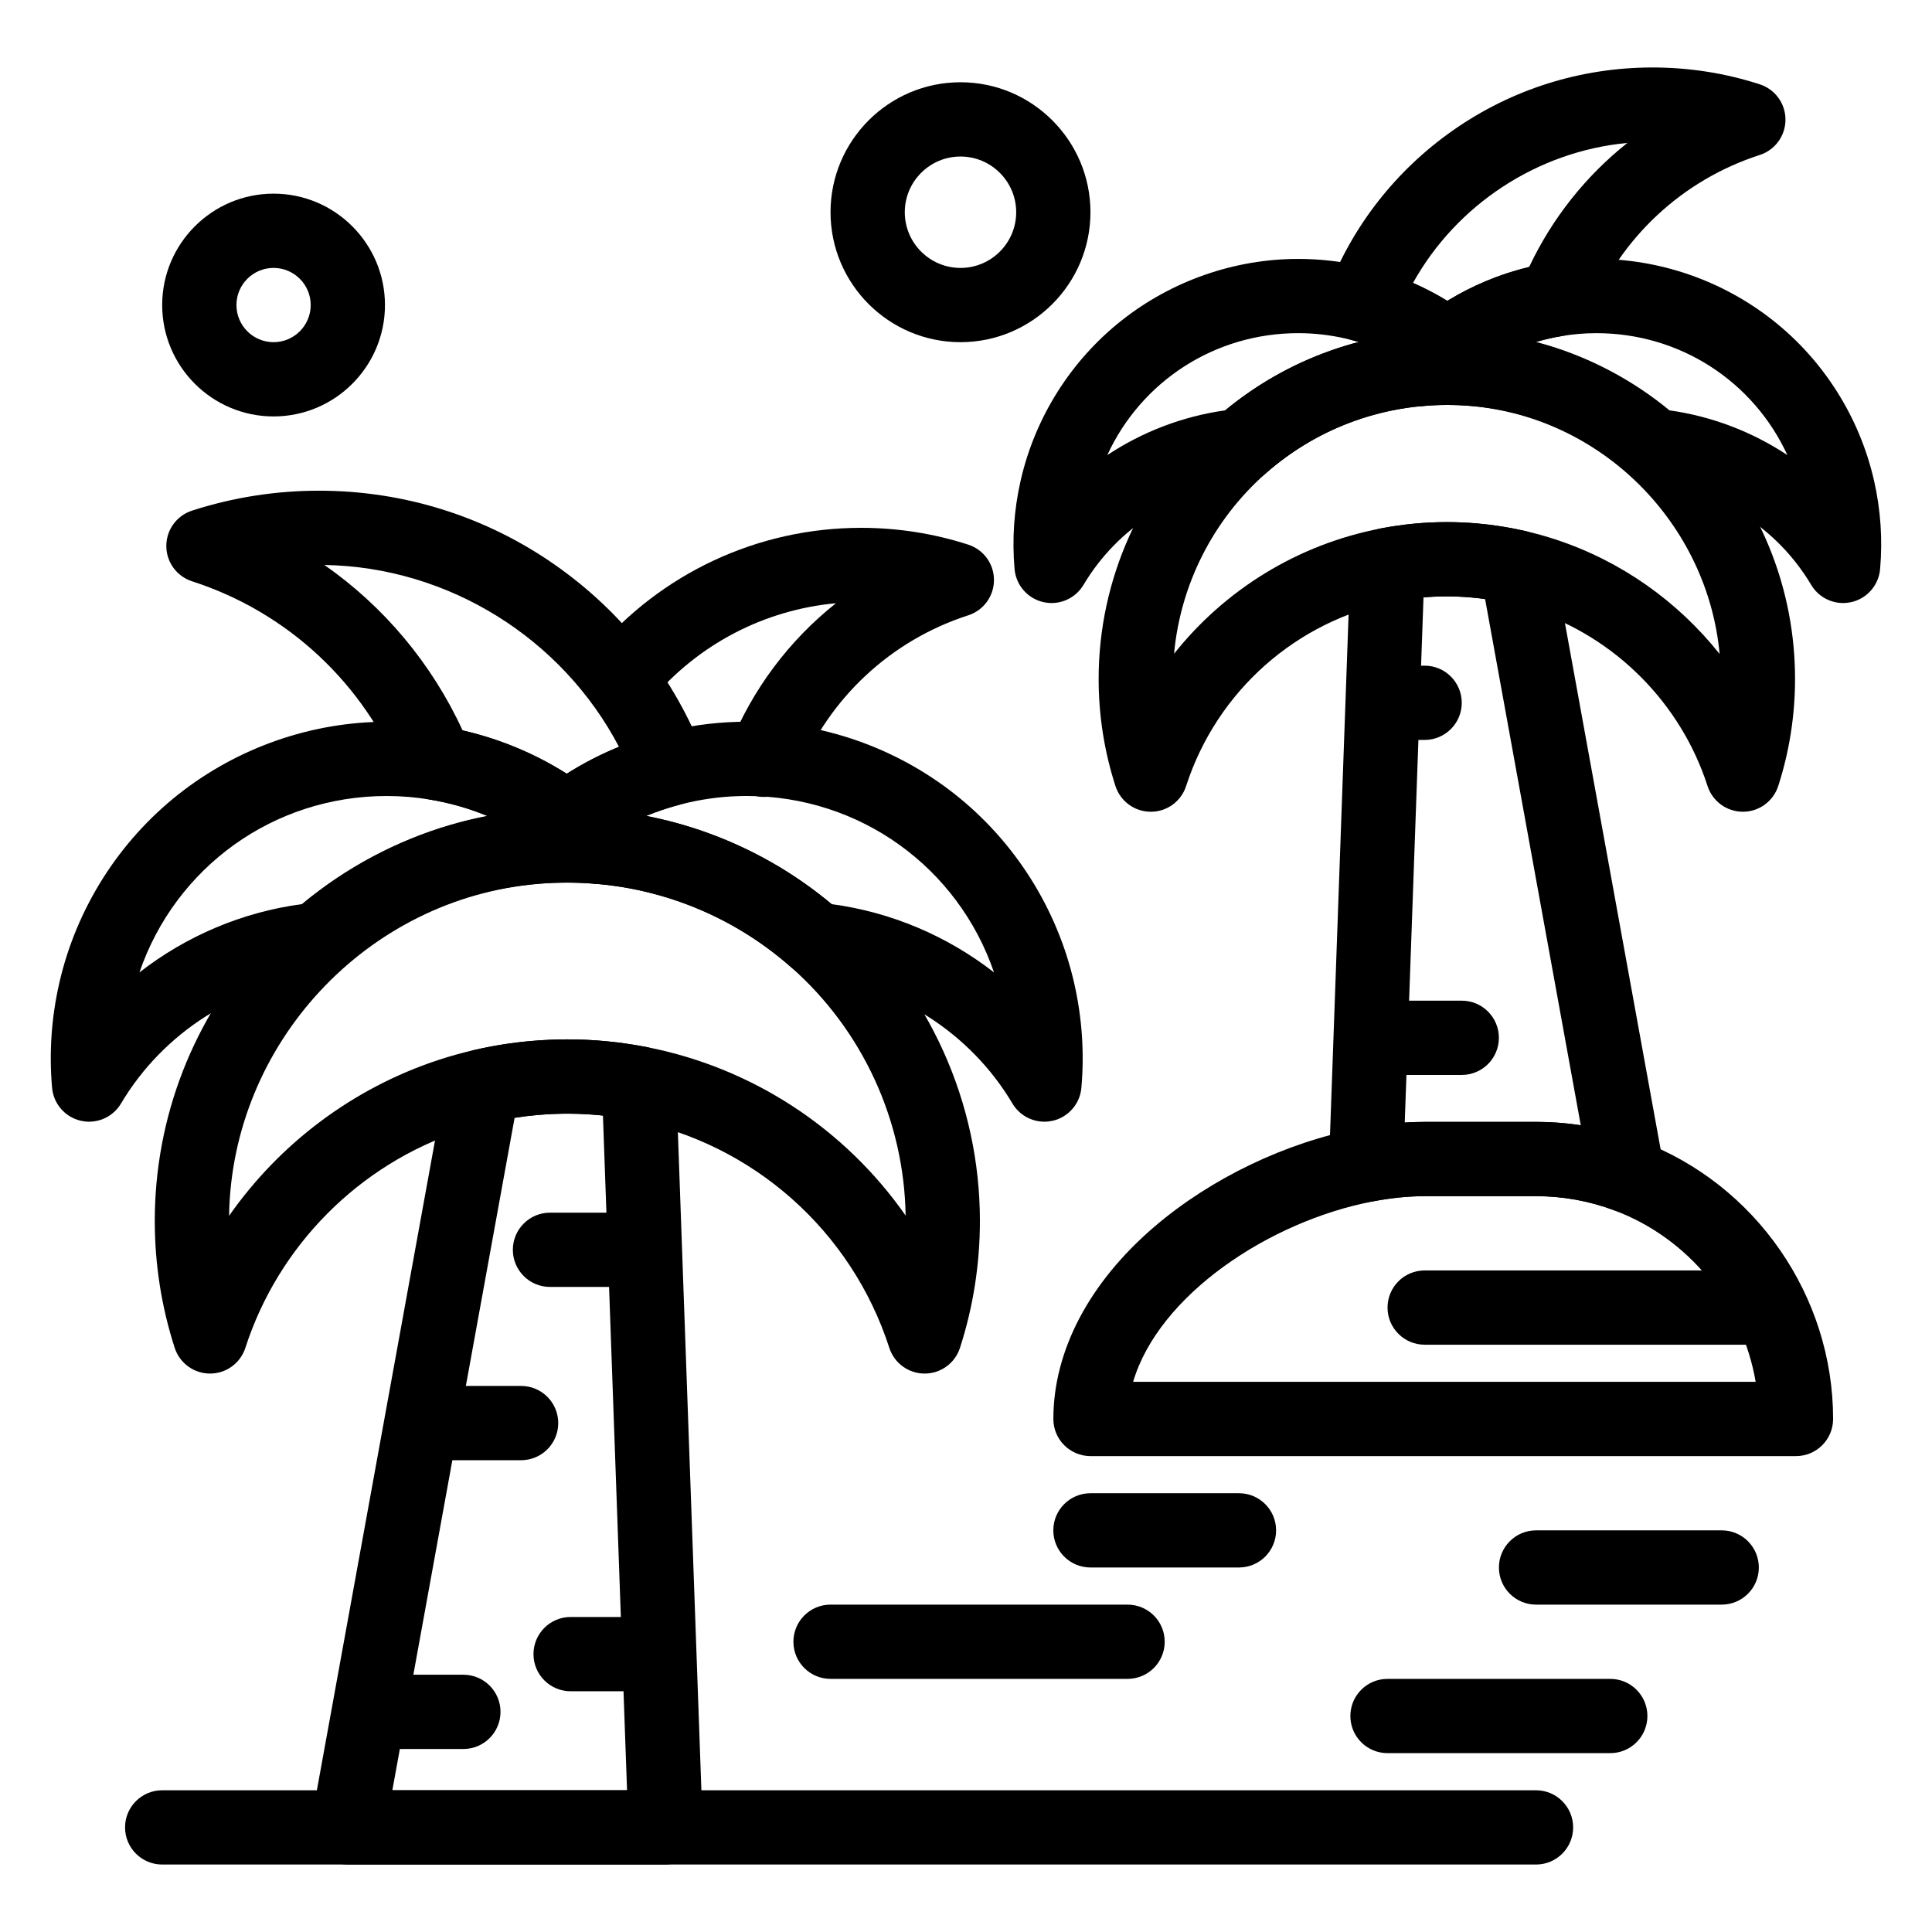
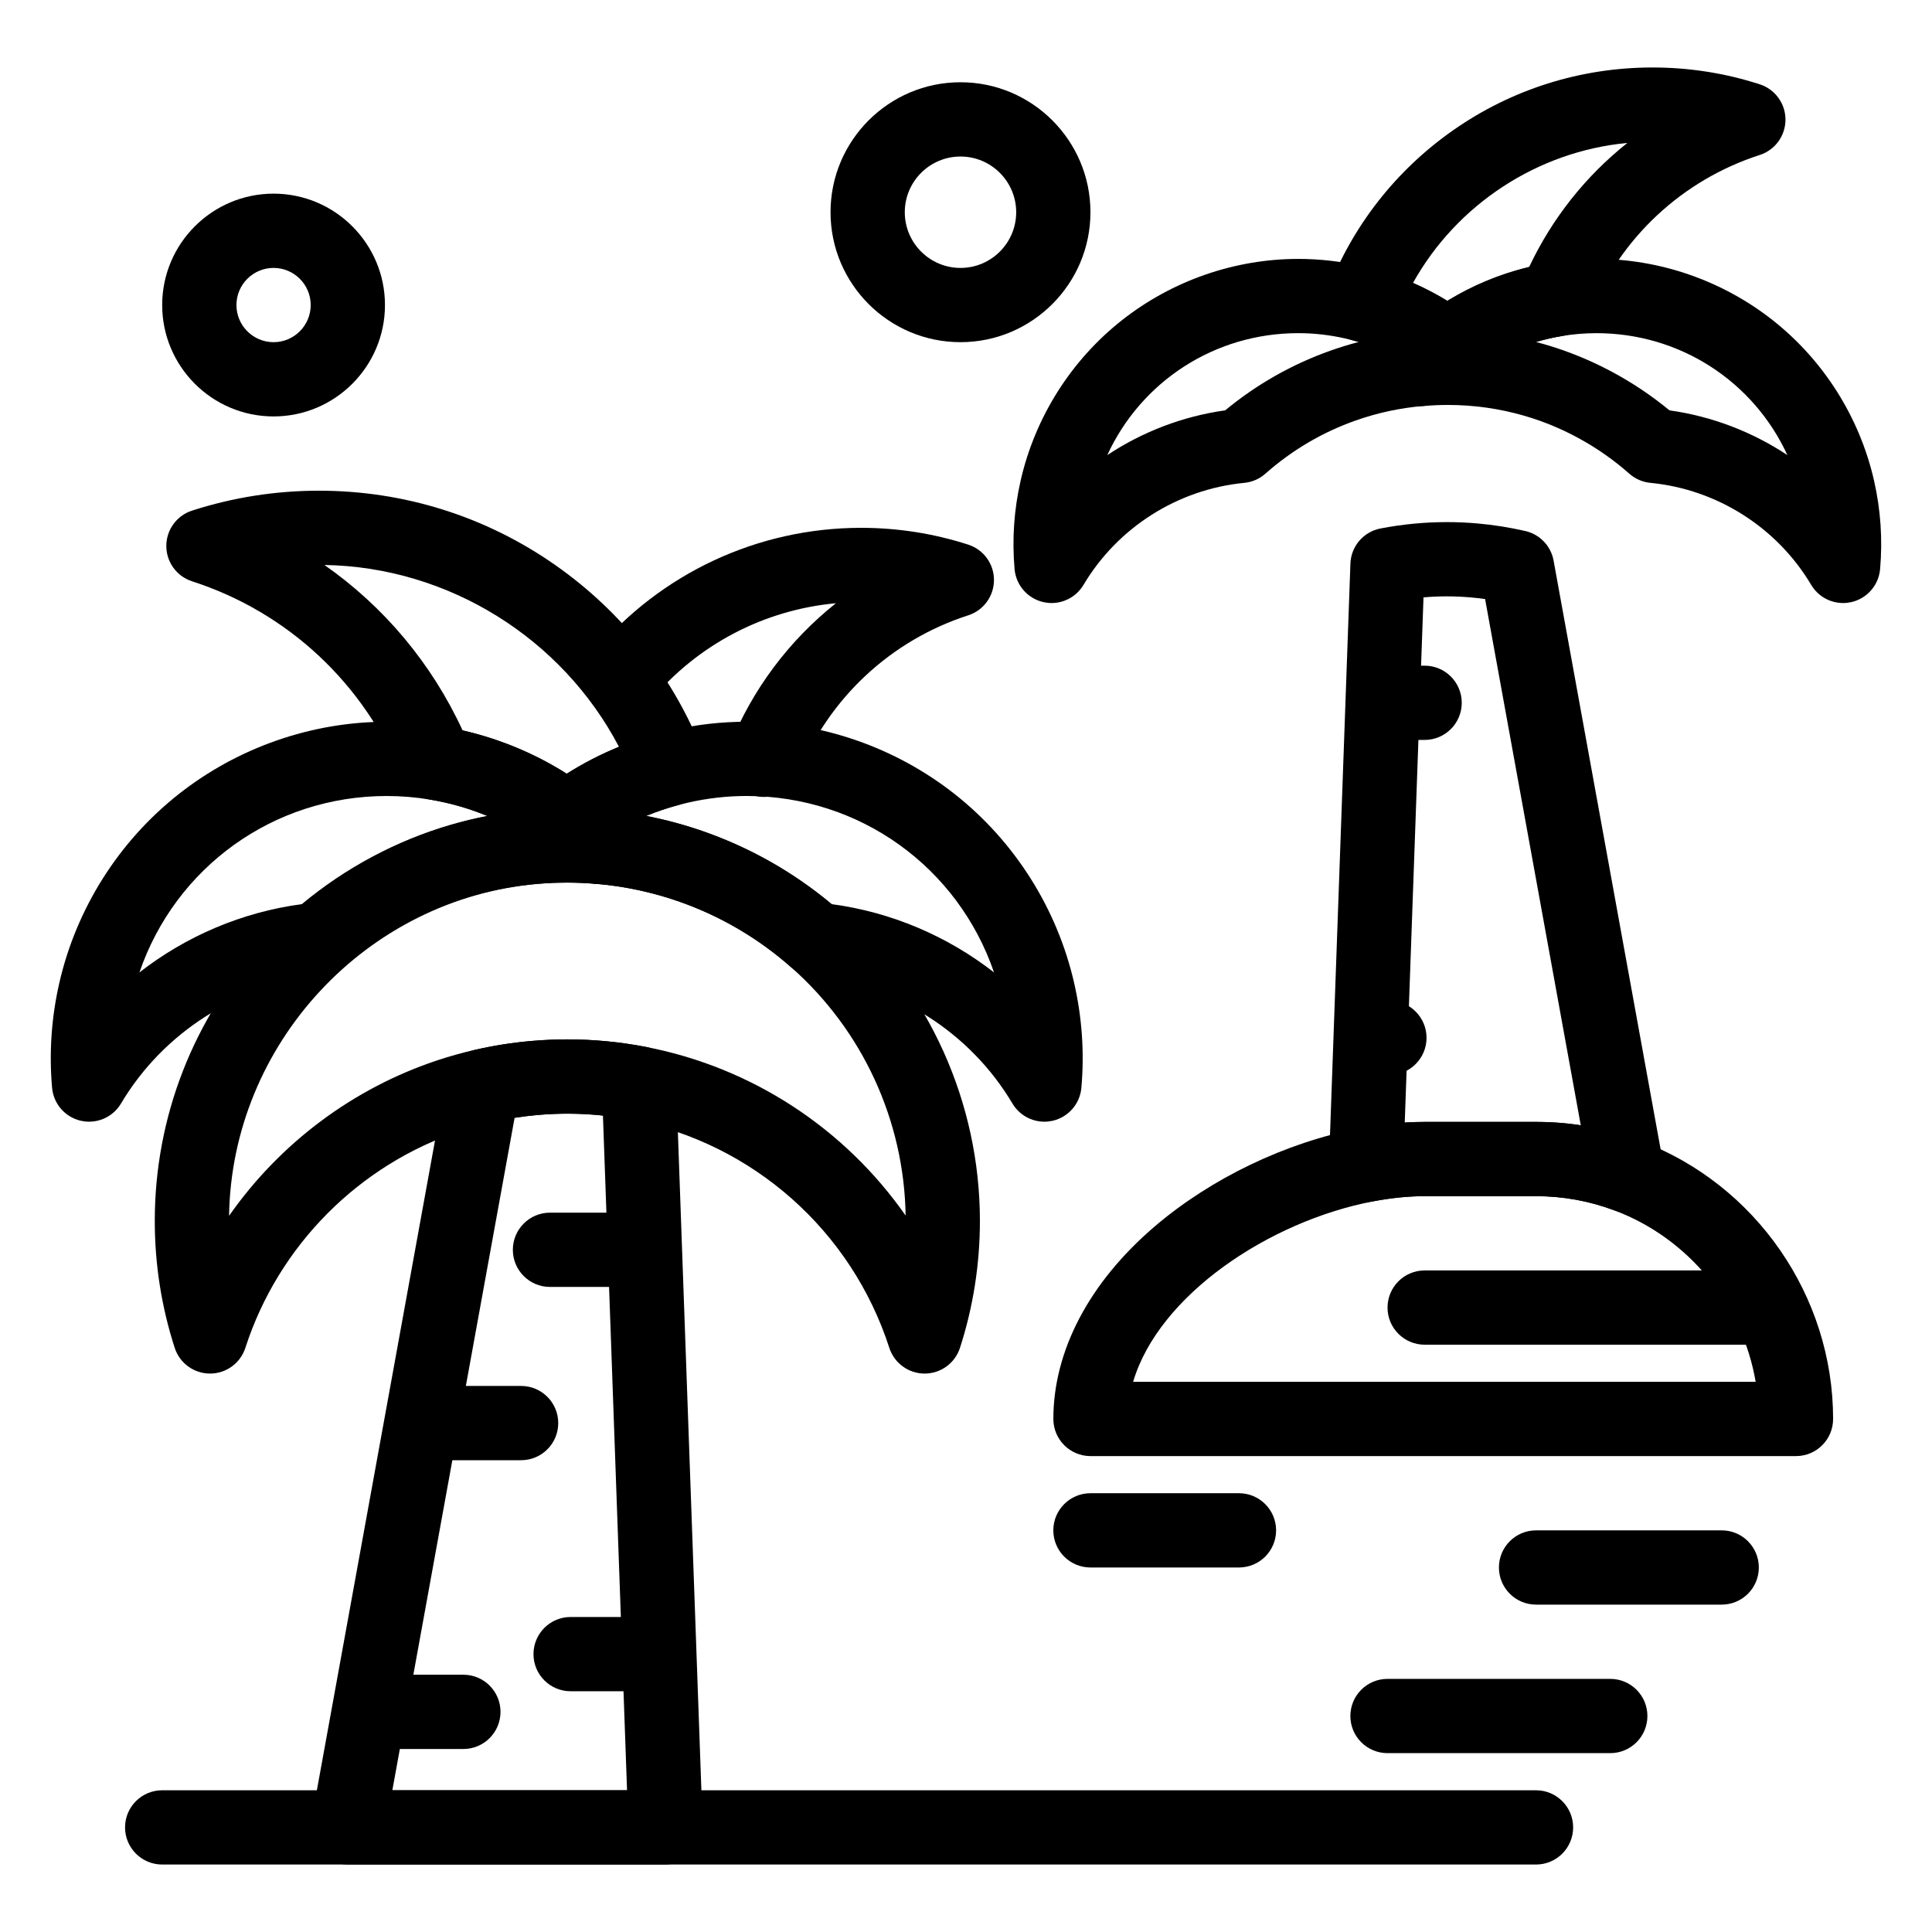
<svg xmlns="http://www.w3.org/2000/svg" fill="#000000" width="800px" height="800px" version="1.1" viewBox="144 144 512 512">
  <g>
    <path d="m312.71 592.2h-17.492c-5.434 0-9.84-4.406-9.84-9.84s4.406-9.84 9.84-9.84h17.492c5.434 0 9.84 4.406 9.84 9.84s-4.406 9.84-9.84 9.84z" />
    <path d="m282.1 530.97h-22.961c-5.434 0-9.84-4.406-9.84-9.84 0-5.434 4.406-9.84 9.84-9.84h22.961c5.434 0 9.84 4.406 9.84 9.84 0 5.434-4.406 9.84-9.84 9.84z" />
    <path d="m312.71 485.05h-22.961c-5.434 0-9.84-4.406-9.84-9.84 0-5.434 4.406-9.84 9.84-9.84h22.961c5.434 0 9.84 4.406 9.84 9.84 0 5.434-4.406 9.84-9.84 9.84z" />
    <path d="m266.8 607.5h-22.961c-5.434 0-9.84-4.406-9.84-9.84 0-5.434 4.406-9.84 9.84-9.84h22.961c5.434 0 9.84 4.406 9.84 9.84 0 5.434-4.406 9.84-9.84 9.84z" />
    <path d="m320.37 638.12h-84.184c-2.918 0-5.684-1.297-7.555-3.535s-2.648-5.195-2.125-8.066l35.715-196.43c0.703-3.867 3.641-6.945 7.469-7.828 4.953-1.141 10.016-1.945 15.043-2.383 3.254-0.285 6.492-0.43 9.621-0.43 6.945 0 13.961 0.676 20.848 2.004 4.5 0.867 7.805 4.731 7.969 9.309l7.043 197.16c0.094 2.668-0.898 5.262-2.754 7.184-1.863 1.922-4.418 3.008-7.09 3.008zm-72.395-19.68h62.199l-6.387-178.8c-5.715-0.605-11.367-0.668-17.348-0.148-2.019 0.176-4.043 0.426-6.062 0.742z" />
    <path d="m294.19 370.84c-2.082 0-4.164-0.66-5.914-1.977-7.824-5.883-16.668-9.98-26.277-12.168-1.285-0.293-2.602-0.551-4.019-0.789-3.379-0.566-6.223-2.848-7.504-6.027-9.977-24.75-30.238-43.645-55.586-51.832-4.062-1.312-6.816-5.094-6.816-9.363 0-4.269 2.754-8.051 6.816-9.363 10.852-3.508 22.168-5.281 33.637-5.281 22.562 0 44.223 6.816 62.641 19.719 17.992 12.602 31.645 30.062 39.473 50.5 1 2.609 0.844 5.516-0.43 8.004-1.273 2.488-3.543 4.316-6.242 5.027-8.688 2.301-16.719 6.195-23.871 11.574-1.742 1.316-3.824 1.977-5.906 1.977zm-27.602-33.285c9.887 2.277 19.145 6.133 27.605 11.488 4.398-2.785 9.02-5.164 13.836-7.133-15.078-28.773-45.188-47.648-78.055-48.188 15.738 11 28.41 26.047 36.613 43.832z" />
    <path d="m420.77 441.26c-3.418 0-6.656-1.785-8.457-4.812-11.254-18.934-31.066-31.5-52.996-33.617-2.07-0.199-4.019-1.051-5.578-2.426-8.68-7.684-18.594-13.531-29.473-17.383-7.191-2.547-14.715-4.16-22.363-4.797-2.328-0.195-4.508-1.211-6.156-2.867-2.305-2.316-4.82-4.504-7.469-6.496-2.473-1.859-3.926-4.769-3.926-7.863s1.453-6.004 3.926-7.863c9.191-6.91 19.508-11.914 30.66-14.871 1.016-0.27 2.039-0.523 3.074-0.758 6.531-1.488 13.215-2.242 19.859-2.242 19.863 0 39.441 6.809 55.125 19.168 15.922 12.551 27.176 30.367 31.688 50.172 2.074 9.113 2.711 18.43 1.891 27.688-0.379 4.254-3.453 7.777-7.617 8.723-0.73 0.164-1.465 0.246-2.188 0.246zm-56.383-57.656c15.82 2.109 30.664 8.461 43.039 18.098-9.551-27.875-35.527-46.758-65.559-46.758-5.176 0-10.387 0.59-15.488 1.75-0.809 0.184-1.609 0.383-2.402 0.594-2.992 0.793-5.906 1.773-8.734 2.941 5.301 1.027 10.512 2.441 15.59 4.242 12.285 4.348 23.559 10.777 33.555 19.133z" />
    <path d="m167.61 441.26c-0.727 0-1.457-0.082-2.188-0.246-4.164-0.949-7.238-4.473-7.617-8.723-0.82-9.258-0.188-18.574 1.887-27.688 4.508-19.805 15.762-37.621 31.688-50.168 15.684-12.359 35.258-19.164 55.125-19.164 4.906 0 9.859 0.414 14.723 1.227 1.77 0.297 3.5 0.637 5.137 1.008 16.488 3.754 31.484 12.055 43.363 24.004 2.91 2.93 3.684 7.363 1.934 11.105-1.75 3.742-5.644 5.996-9.762 5.633-2.664-0.23-5.309-0.348-7.871-0.348-8.543 0-16.996 1.203-25.133 3.574-12.562 3.664-24.406 10.207-34.258 18.926-1.555 1.375-3.508 2.227-5.578 2.426-21.93 2.117-41.738 14.684-52.996 33.617-1.797 3.031-5.039 4.816-8.453 4.816zm78.895-86.312c-30.027 0-56.004 18.883-65.555 46.754 12.375-9.637 27.223-15.988 43.043-18.098 11.512-9.602 25.07-16.844 39.391-21.02 3.207-0.938 6.457-1.723 9.734-2.359-3.582-1.477-7.305-2.664-11.125-3.535-1.285-0.293-2.602-0.551-4.019-0.789-3.789-0.629-7.648-0.953-11.469-0.953z" />
    <path d="m389.04 508.01c-4.269 0-8.051-2.754-9.363-6.816-10.039-31.074-36.18-54.227-68.211-60.418-5.66-1.094-11.418-1.648-17.113-1.648-2.562 0-5.223 0.117-7.91 0.352-4.117 0.359-8.27 1.016-12.332 1.957-2.688 0.621-5.34 1.359-7.879 2.195-27.062 8.934-48.449 30.449-57.207 57.562-1.312 4.062-5.094 6.816-9.363 6.816s-8.051-2.754-9.363-6.816c-3.508-10.852-5.281-22.168-5.281-33.641 0-27.531 10.27-53.836 28.918-74.07 18.535-20.109 43.695-32.484 70.844-34.84 3.227-0.281 6.445-0.422 9.574-0.422 26.715 0 52.438 9.746 72.434 27.441 23.449 20.758 36.898 50.605 36.898 81.891 0 11.469-1.777 22.789-5.281 33.641-1.312 4.062-5.094 6.816-9.363 6.816zm-94.688-130.11c-2.559 0-5.207 0.117-7.871 0.348-45.41 3.945-81.082 42.445-81.773 87.957 13.387-19.129 32.75-33.797 55.359-41.262 3.113-1.027 6.352-1.93 9.625-2.684 4.949-1.141 10.012-1.945 15.043-2.383 3.254-0.285 6.492-0.43 9.621-0.43 6.945 0 13.961 0.676 20.848 2.004 28.266 5.465 52.77 21.75 68.797 44.688-0.398-25.137-11.375-49.027-30.254-65.738-16.398-14.508-37.488-22.5-59.395-22.5z" />
-     <path d="m531.38 428.87h-19.172c-5.434 0-9.84-4.406-9.84-9.84s4.406-9.84 9.84-9.84h19.172c5.434 0 9.84 4.406 9.84 9.84s-4.406 9.84-9.84 9.84z" />
+     <path d="m531.38 428.87h-19.172c-5.434 0-9.84-4.406-9.84-9.84s4.406-9.84 9.84-9.84c5.434 0 9.84 4.406 9.84 9.84s-4.406 9.84-9.84 9.84z" />
    <path d="m521.54 340.09h-9.332c-5.434 0-9.84-4.406-9.84-9.84s4.406-9.84 9.84-9.84h9.332c5.434 0 9.84 4.406 9.84 9.84s-4.406 9.84-9.84 9.84z" />
    <path d="m527.56 245.46c-2.082 0-4.164-0.66-5.914-1.977-5.75-4.324-12.207-7.457-19.195-9.309-2.699-0.715-4.969-2.543-6.242-5.027-1.273-2.488-1.43-5.394-0.43-8.004 6.609-17.25 18.133-31.988 33.312-42.621 15.547-10.887 33.828-16.641 52.871-16.641 9.68 0 19.23 1.5 28.391 4.461 4.062 1.312 6.816 5.094 6.816 9.363s-2.754 8.051-6.816 9.363c-20.523 6.633-36.934 21.93-45.012 41.973-1.281 3.176-4.121 5.461-7.5 6.027-1.145 0.191-2.203 0.398-3.238 0.633-7.731 1.762-14.84 5.055-21.133 9.785-1.75 1.316-3.832 1.973-5.91 1.973zm-9.102-26.48c3.137 1.375 6.172 2.957 9.098 4.754 6.691-4.106 13.961-7.121 21.688-8.988 6.109-12.949 15.047-24.148 26.027-32.867-23.816 2.238-45.227 16.305-56.812 37.102z" />
    <path d="m346.46 355.2c-1.227 0-2.469-0.23-3.676-0.715-5.043-2.031-7.481-7.766-5.449-12.805 6.066-15.055 15.836-28.004 28.195-37.816-19.008 1.746-36.582 10.891-48.984 25.695-3.488 4.168-9.695 4.715-13.863 1.223-4.164-3.492-4.715-9.695-1.223-13.863 17.594-20.996 43.379-33.039 70.746-33.039 9.68 0 19.23 1.5 28.391 4.457 4.062 1.312 6.816 5.094 6.816 9.363s-2.754 8.051-6.816 9.363c-20.523 6.633-36.93 21.93-45.012 41.973-1.539 3.836-5.227 6.164-9.125 6.164z" />
    <path d="m422.68 303.81c-0.727 0-1.457-0.082-2.188-0.246-4.16-0.949-7.238-4.473-7.617-8.723-0.695-7.848-0.16-15.742 1.602-23.465 3.82-16.781 13.359-31.883 26.855-42.52 13.289-10.477 29.883-16.242 46.719-16.242 5.633 0 11.293 0.637 16.828 1.898 0.879 0.199 1.746 0.414 2.606 0.645 9.453 2.504 18.195 6.746 25.984 12.602 2.473 1.859 3.926 4.769 3.926 7.863s-1.453 6.004-3.926 7.863c-2.133 1.605-4.156 3.363-6.008 5.227-1.648 1.656-3.828 2.672-6.156 2.863-6.191 0.516-12.285 1.824-18.105 3.887-8.809 3.117-16.836 7.856-23.867 14.074-1.555 1.375-3.508 2.227-5.574 2.426-17.637 1.703-33.57 11.812-42.621 27.039-1.801 3.023-5.039 4.809-8.457 4.809zm65.371-71.52c-22.195 0-41.641 12.832-50.605 32.312 9.316-6.168 19.98-10.281 31.242-11.855 8.348-6.902 17.734-12.223 27.945-15.84 2.441-0.863 4.918-1.625 7.422-2.277-0.535-0.16-1.07-0.309-1.609-0.453-0.641-0.172-1.289-0.328-1.938-0.477-4.102-0.938-8.293-1.41-12.457-1.41z" />
    <path d="m632.44 303.81c-3.418 0-6.656-1.785-8.457-4.812-9.051-15.227-24.984-25.336-42.621-27.039-2.07-0.199-4.019-1.051-5.574-2.426-7.977-7.059-17.57-12.359-27.738-15.324-6.59-1.922-13.434-2.894-20.352-2.894-2.074 0-4.219 0.094-6.375 0.281-4.109 0.355-8.016-1.895-9.766-5.633-1.75-3.742-0.977-8.176 1.934-11.105 10.066-10.129 22.777-17.164 36.75-20.348 1.391-0.316 2.852-0.602 4.352-0.855 4.121-0.691 8.32-1.039 12.477-1.039 16.836 0 33.426 5.769 46.719 16.242 13.496 10.637 23.031 25.734 26.852 42.52 1.758 7.719 2.297 15.617 1.602 23.465-0.379 4.25-3.453 7.777-7.617 8.723-0.727 0.164-1.461 0.246-2.184 0.246zm-46.012-51.062c11.262 1.578 21.93 5.691 31.246 11.855-8.965-19.48-28.406-32.309-50.605-32.309-3.07 0-6.176 0.258-9.227 0.77-1.125 0.188-2.215 0.402-3.234 0.633-1.195 0.273-2.375 0.582-3.543 0.93 0.832 0.219 1.664 0.449 2.492 0.688 11.934 3.484 23.234 9.484 32.871 17.434z" />
-     <path d="m605.88 359.12c-4.269 0-8.051-2.754-9.363-6.816-7.094-21.953-24.41-39.379-46.324-46.609-2.043-0.676-4.188-1.273-6.375-1.777-3.293-0.758-6.652-1.293-9.984-1.582-2.176-0.191-4.328-0.285-6.406-0.285-4.613 0-9.277 0.449-13.859 1.336-25.938 5.012-47.102 23.758-55.234 48.922-1.312 4.062-5.094 6.816-9.363 6.816-4.269 0-8.051-2.754-9.363-6.816-2.957-9.156-4.457-18.707-4.457-28.391 0-26.406 11.352-51.598 31.145-69.117 16.875-14.938 38.586-23.164 61.133-23.164 2.641 0 5.359 0.121 8.074 0.355 22.918 1.992 44.152 12.434 59.797 29.406 15.738 17.078 24.406 39.277 24.406 62.516 0 9.68-1.5 19.234-4.457 28.391-1.316 4.062-5.098 6.816-9.367 6.816zm-78.453-76.754c2.644 0 5.375 0.121 8.117 0.359 4.242 0.371 8.516 1.047 12.699 2.012 2.777 0.641 5.508 1.402 8.121 2.266 17.262 5.699 32.281 16.375 43.355 30.312-3.184-34.41-30.992-62.688-65.918-65.719-2.152-0.188-4.297-0.281-6.375-0.281-17.738 0-34.816 6.473-48.09 18.219-13.902 12.305-22.512 29.414-24.199 47.723 13.477-16.973 32.742-28.953 54.699-33.199 5.805-1.121 11.723-1.691 17.59-1.691z" />
    <path d="m575.35 465.41c-1.168 0-2.344-0.207-3.469-0.633-6.664-2.512-13.664-3.785-20.816-3.785h-29.52c-4.301 0-8.898 0.465-13.668 1.375-2.941 0.566-5.981-0.242-8.254-2.191-2.273-1.949-3.539-4.828-3.43-7.824l5.68-158.99c0.164-4.578 3.465-8.441 7.965-9.309 5.809-1.121 11.727-1.691 17.594-1.691 2.644 0 5.375 0.121 8.117 0.359 4.242 0.371 8.516 1.047 12.699 2.012 3.828 0.883 6.766 3.961 7.469 7.828l29.32 161.25c0.633 3.488-0.656 7.047-3.379 9.316-1.801 1.504-4.039 2.285-6.309 2.285zm-53.805-24.098h29.52c3.992 0 7.949 0.297 11.855 0.891l-25.355-139.45c-1.242-0.176-2.488-0.316-3.727-0.426-4.328-0.379-8.445-0.375-12.594-0.02l-4.973 139.18c1.785-0.109 3.543-0.168 5.273-0.168z" />
    <path d="m619.95 529.88h-186.96c-5.434 0-9.84-4.406-9.84-9.84 0-18.105 9.539-36.227 26.867-51.027 14.957-12.773 34.699-22.238 54.164-25.969 5.984-1.145 11.828-1.727 17.371-1.727h29.52c9.531 0 18.871 1.699 27.758 5.051 30.484 11.492 50.961 41.098 50.961 73.672 0 5.434-4.406 9.84-9.84 9.84zm-175.66-19.68h164.98c-3.492-20.395-17.641-37.973-37.387-45.414-6.664-2.512-13.664-3.785-20.816-3.785h-29.52c-4.301 0-8.898 0.465-13.668 1.375-27.551 5.273-56.809 24.848-63.59 47.824z" />
    <path d="m551.06 638.12h-364.08c-5.434 0-9.84-4.406-9.84-9.84s4.406-9.84 9.84-9.84h364.08c5.434 0 9.84 4.406 9.84 9.84s-4.406 9.84-9.84 9.84z" />
    <path d="m216.5 254.36c-16.277 0-29.52-13.242-29.52-29.52 0-16.277 13.242-29.52 29.52-29.52s29.52 13.242 29.52 29.52c0.004 16.277-13.242 29.52-29.52 29.52zm0-39.359c-5.426 0-9.84 4.414-9.84 9.84 0 5.426 4.414 9.84 9.84 9.84s9.84-4.414 9.84-9.84c0-5.426-4.414-9.84-9.84-9.84z" />
    <path d="m398.54 234.68c-18.992 0-34.441-15.449-34.441-34.441s15.449-34.441 34.441-34.441c18.992 0 34.441 15.449 34.441 34.441-0.004 18.992-15.453 34.441-34.441 34.441zm0-49.199c-8.141 0-14.762 6.621-14.762 14.762s6.621 14.762 14.762 14.762 14.762-6.621 14.762-14.762c-0.004-8.141-6.625-14.762-14.762-14.762z" />
-     <path d="m442.82 588.92h-78.719c-5.434 0-9.84-4.406-9.84-9.84s4.406-9.84 9.84-9.84h78.719c5.434 0 9.84 4.406 9.84 9.84s-4.406 9.84-9.84 9.84z" />
    <path d="m570.74 608.6h-59.039c-5.434 0-9.84-4.406-9.84-9.84 0-5.434 4.406-9.84 9.84-9.84h59.039c5.434 0 9.84 4.406 9.84 9.84 0 5.434-4.406 9.84-9.84 9.84z" />
    <path d="m600.27 569.24h-49.199c-5.434 0-9.84-4.406-9.84-9.84 0-5.434 4.406-9.84 9.84-9.84h49.199c5.434 0 9.84 4.406 9.84 9.84 0 5.434-4.406 9.84-9.84 9.84z" />
    <path d="m472.34 559.4h-39.359c-5.434 0-9.84-4.406-9.84-9.84s4.406-9.84 9.84-9.84h39.359c5.434 0 9.84 4.406 9.84 9.84s-4.406 9.84-9.84 9.84z" />
    <path d="m610.11 500.36h-88.559c-5.434 0-9.84-4.406-9.84-9.84 0-5.434 4.406-9.84 9.84-9.84h88.559c5.434 0 9.84 4.406 9.84 9.84 0 5.434-4.406 9.84-9.84 9.84z" />
  </g>
</svg>